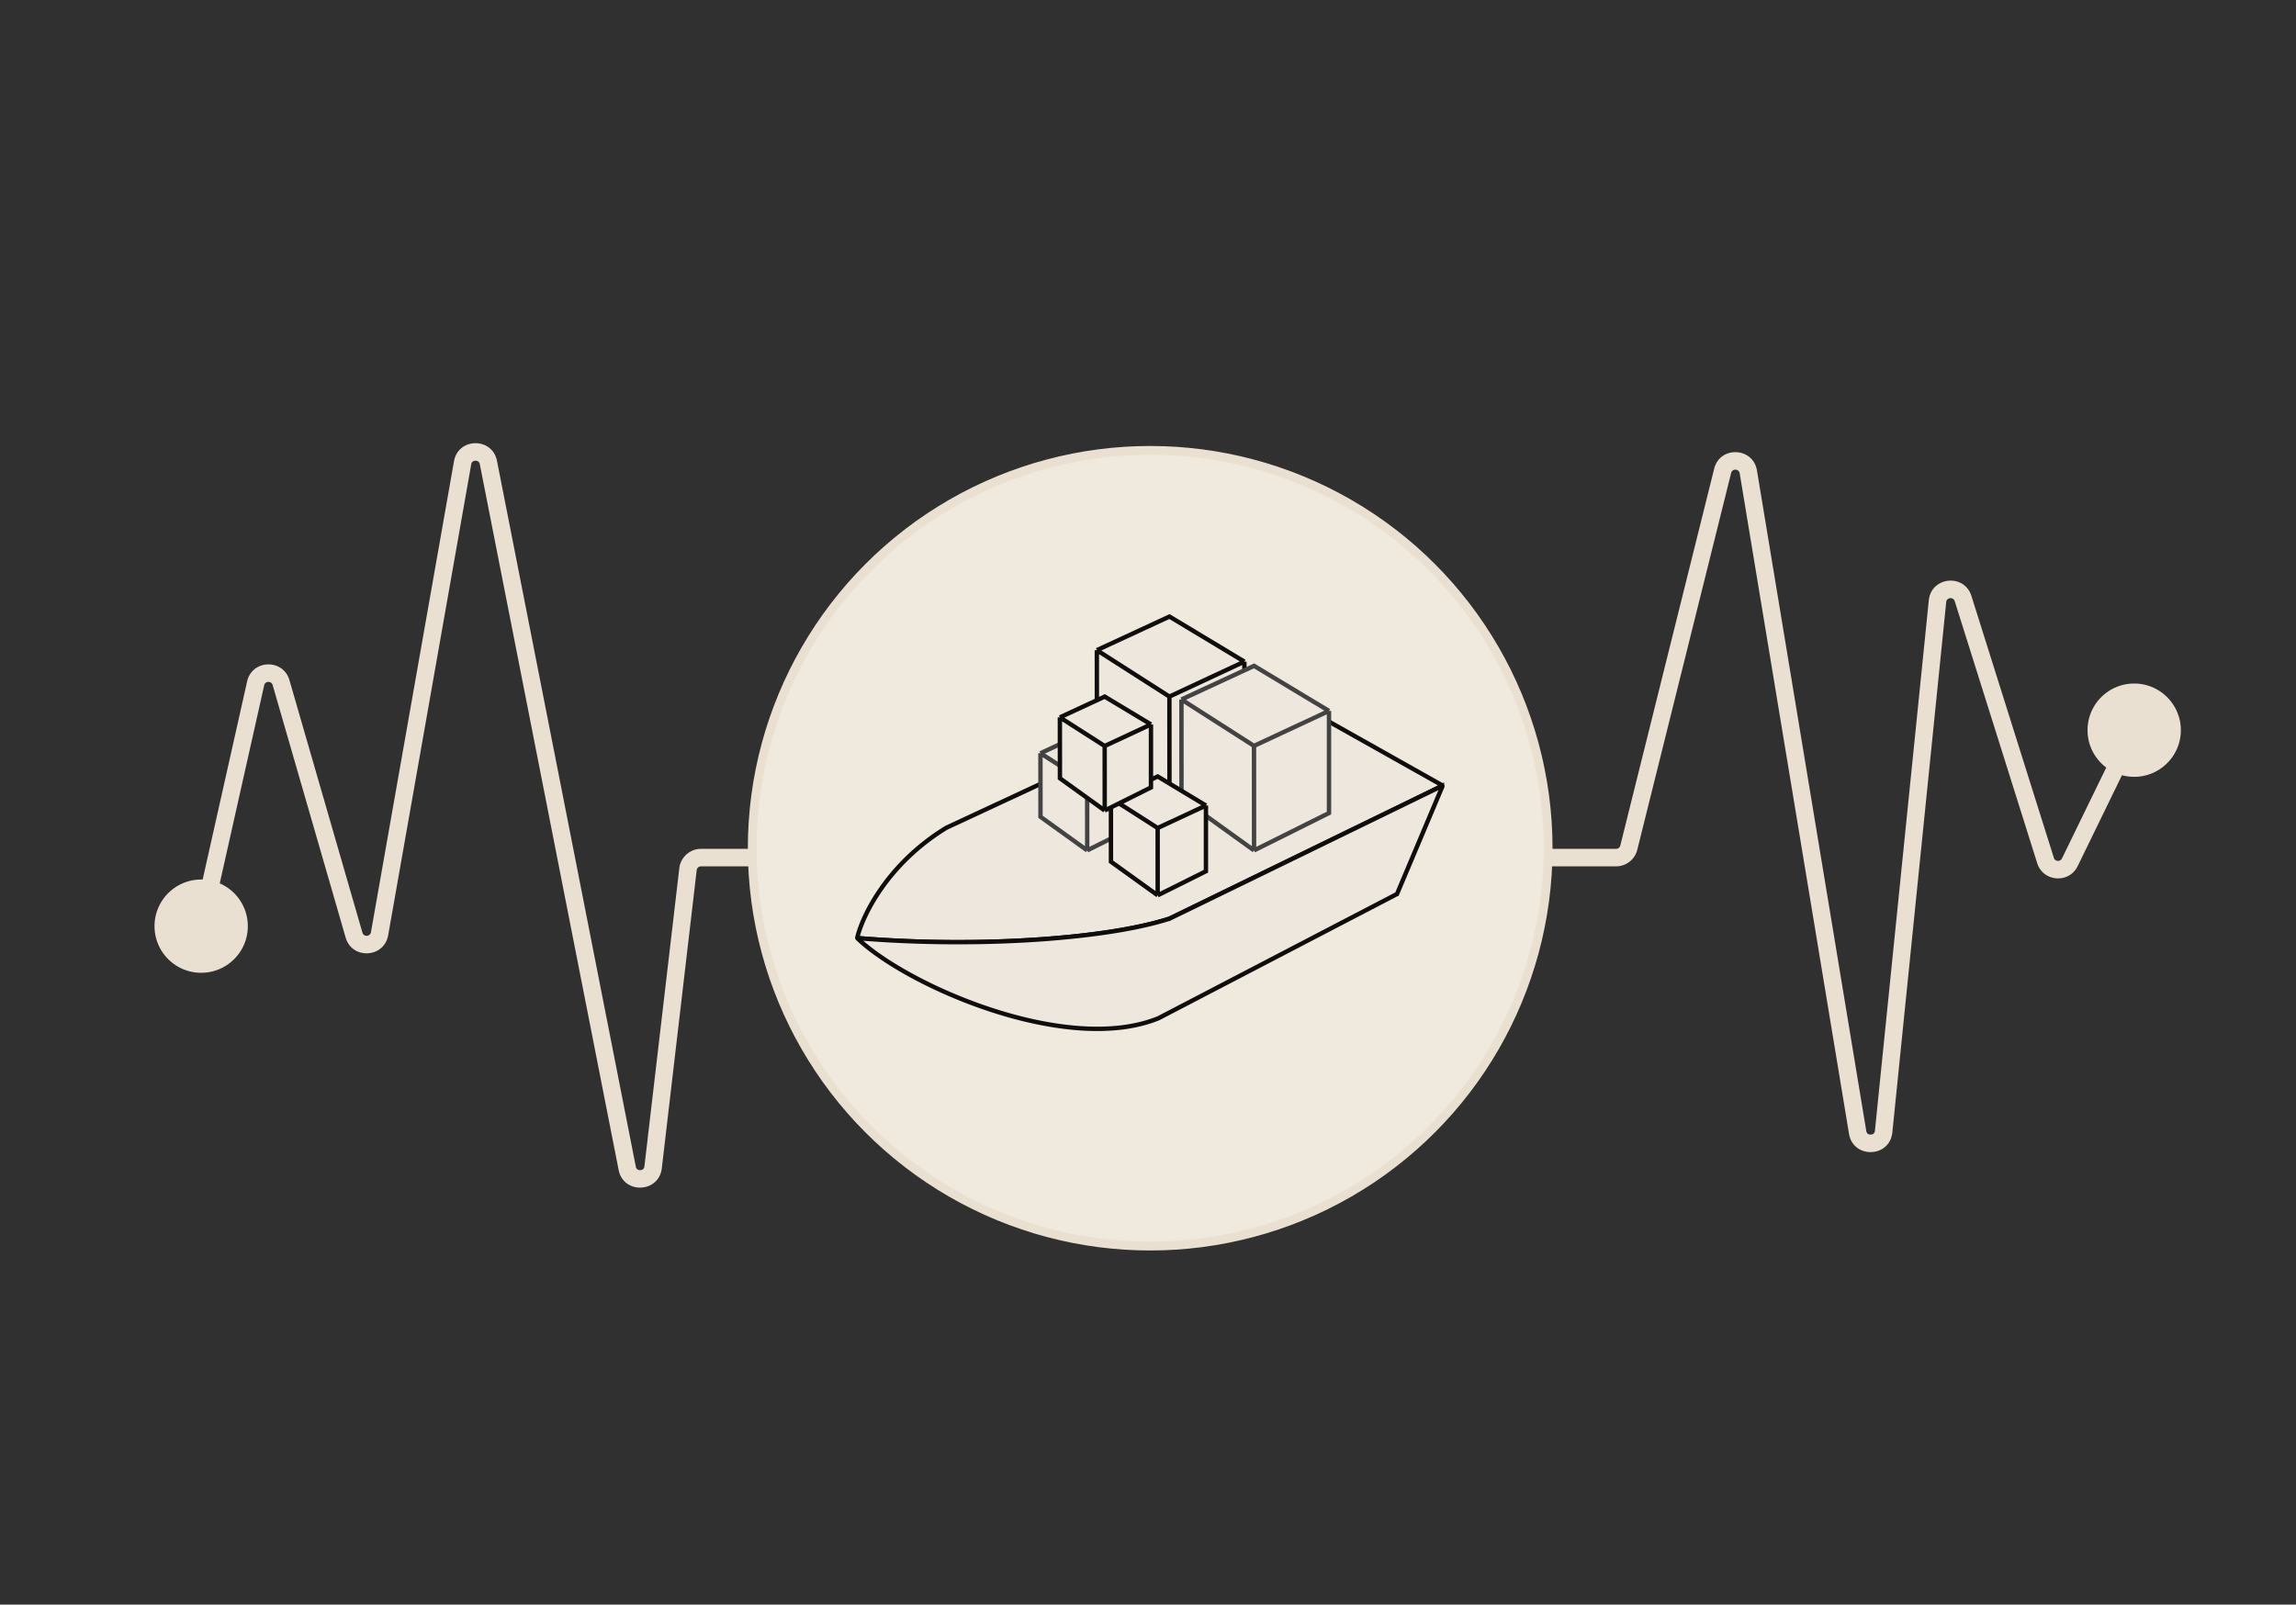
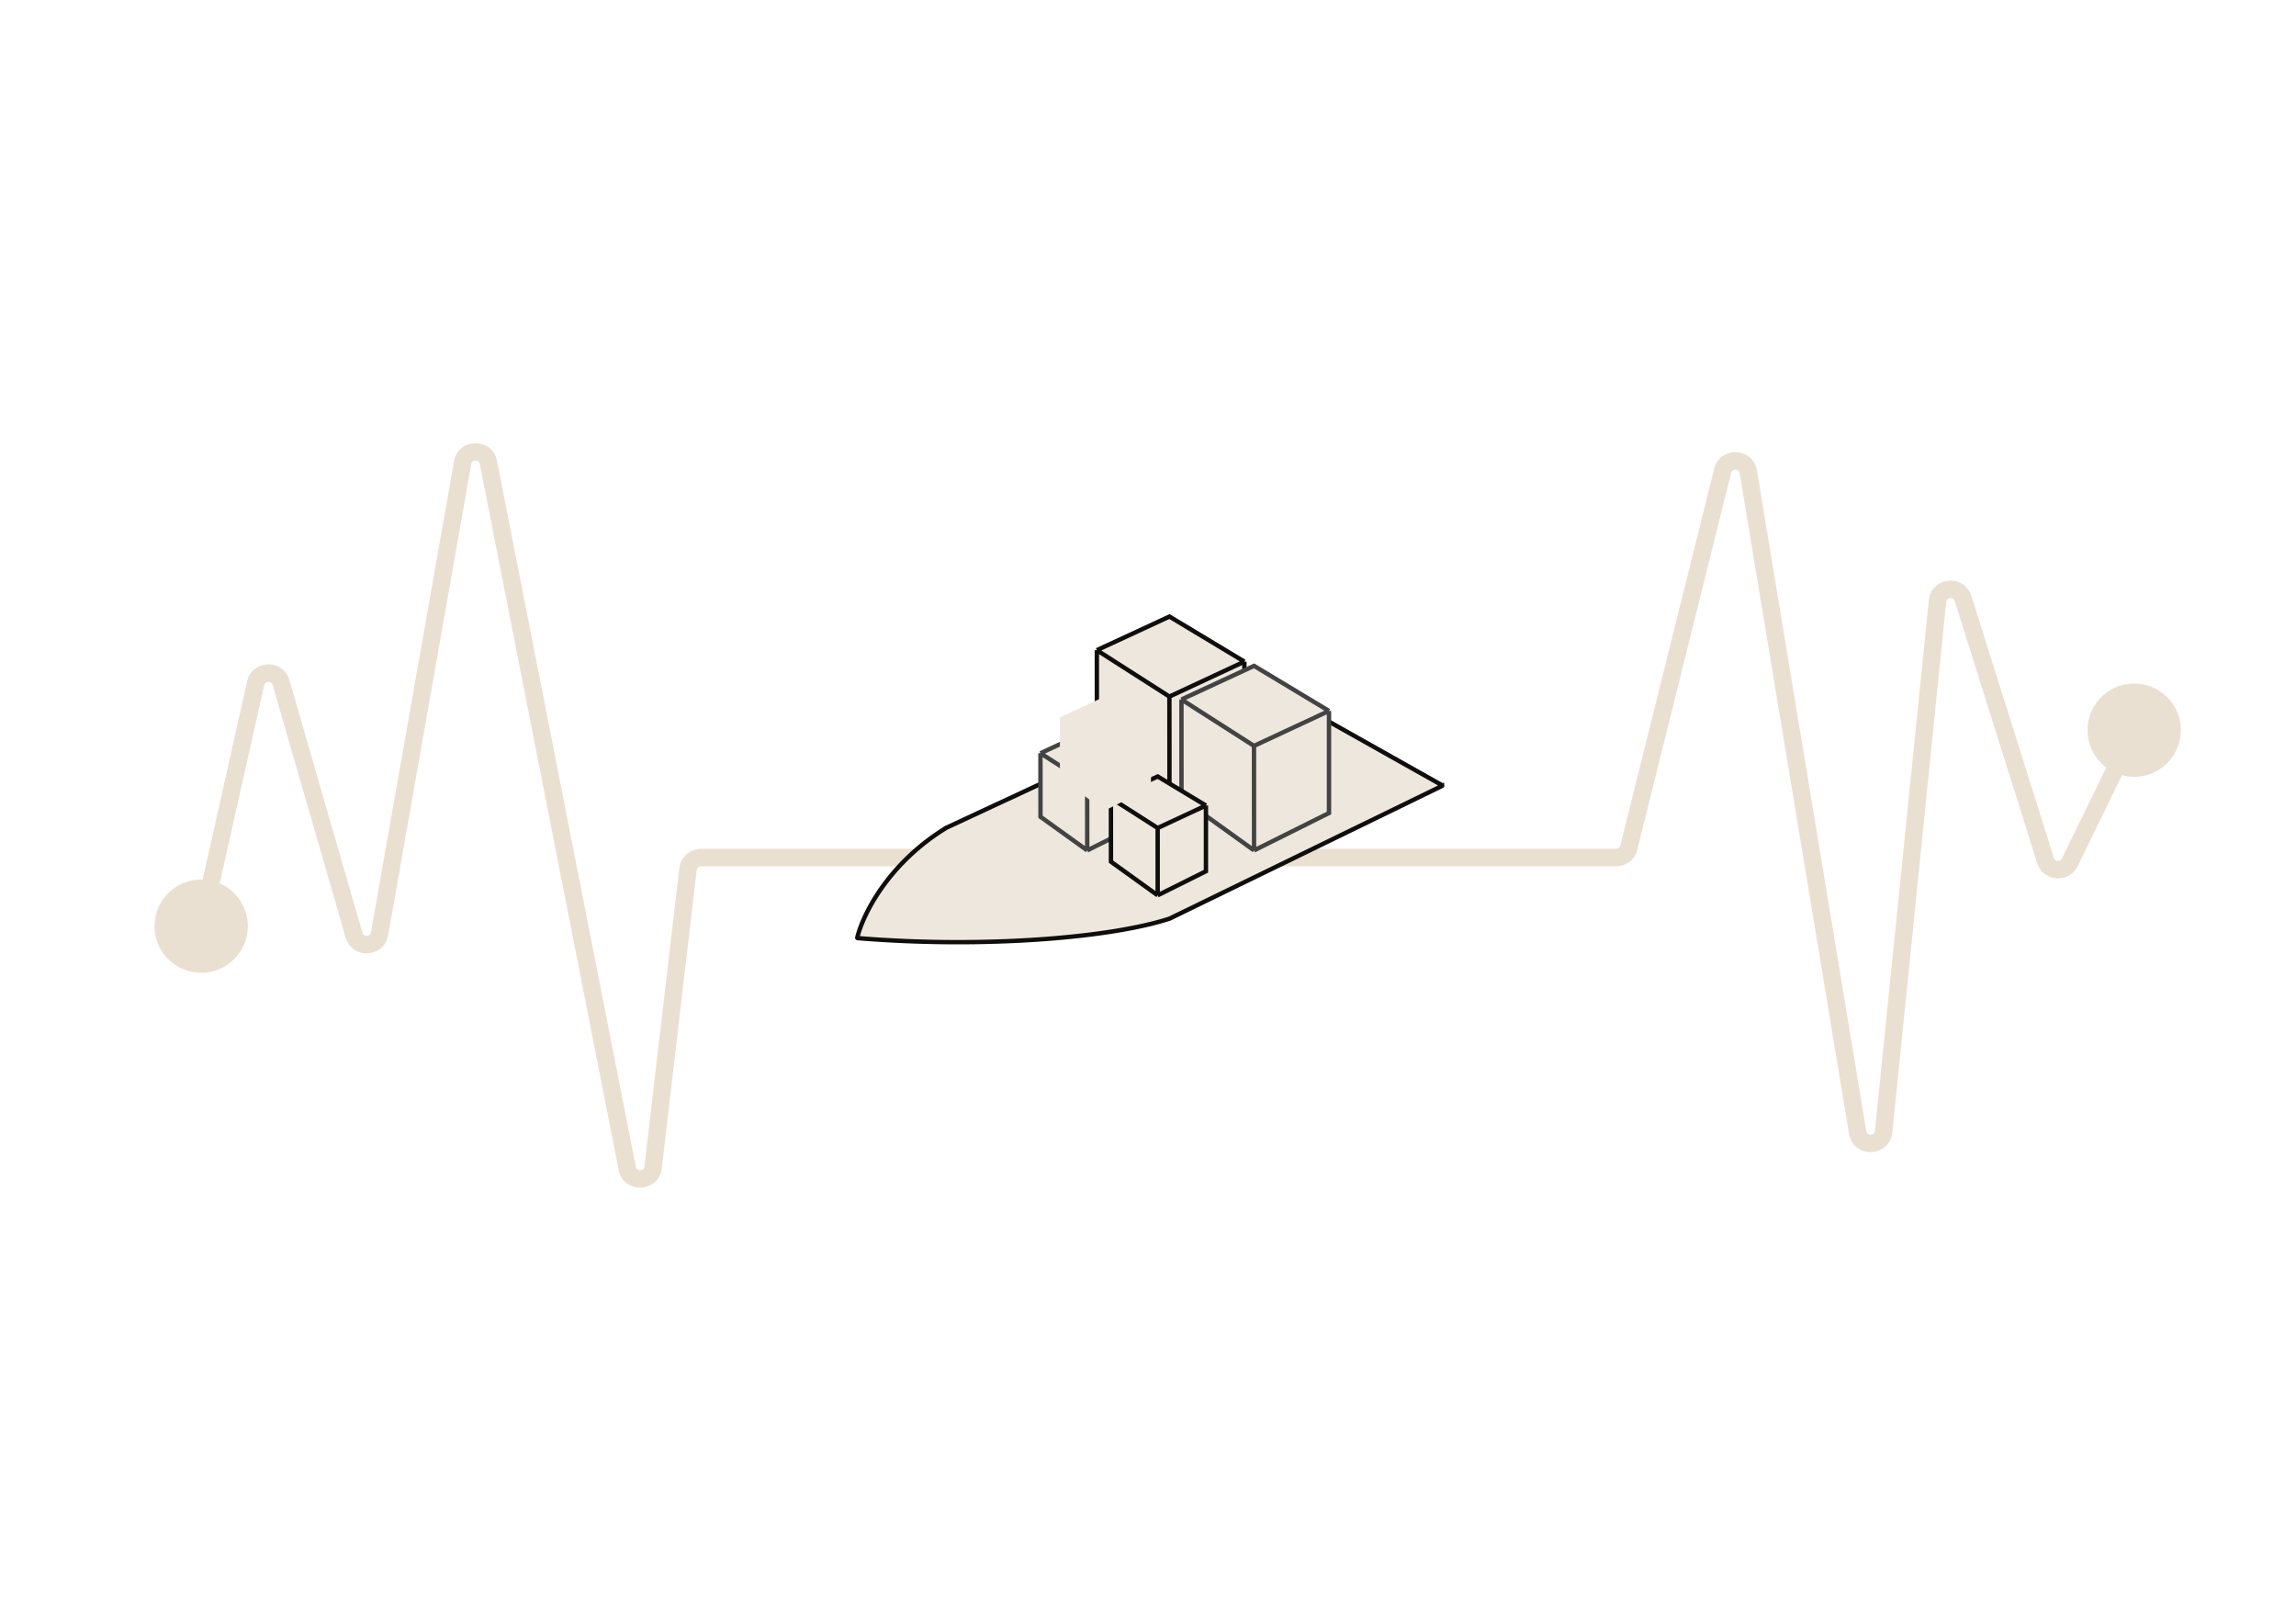
<svg xmlns="http://www.w3.org/2000/svg" width="525" height="367" fill="none">
-   <path fill="#303030" d="M0 0h525v367H0z" />
  <path fill="#EAE0D1" d="M35.333 211.822c0 5.891 4.776 10.666 10.667 10.666s10.667-4.775 10.667-10.666S51.89 201.155 46 201.155s-10.667 4.776-10.667 10.667Zm442-44.822c0 5.891 4.776 10.667 10.667 10.667s10.667-4.776 10.667-10.667-4.776-10.667-10.667-10.667-10.667 4.776-10.667 10.667Zm-320.015 31.793 1.986.232-1.986-.232Zm-45.642-93.006 1.963-.385-1.963.385Zm361.607 91.424-1.798-.876 1.798.876Zm-24.409-60.312-1.908.601 1.908-.601Zm-24.108 122.085-1.974.327 1.974-.327Zm-30.868-151.295-1.94-.483 1.94.483Zm5.871.235 1.973-.326-1.973.326Zm-27.33 85.942-1.94-.483 1.94.483ZM143.419 267.2l1.962-.386-1.962.386ZM58.456 156.297l-1.951-.438 1.951.438Zm5.81-.177-1.922.556 1.921-.556ZM47.95 212.259l12.457-55.525-3.903-.875-12.457 55.525 3.904.875Zm14.393-55.583 16.688 57.748 3.843-1.11-16.688-57.749-3.843 1.111ZM374.38 194.35l21.459-86.178-3.881-.966-21.459 86.177 3.881.967Zm23.416-86.099 24.996 151.06 3.947-.653-24.997-151.06-3.946.653ZM432.7 259l12.318-121.301-3.98-.404-12.318 121.301 3.98.404Zm14.266-121.5 18.851 59.898 3.815-1.2-18.85-59.899-3.816 1.201Zm28.115 60.587 14.717-30.211-3.596-1.752-14.717 30.211 3.596 1.752ZM88.759 213.904l18.989-107.711-3.939-.695L84.82 213.21l3.94.694Zm20.955-107.731 31.742 161.413 3.925-.772-31.742-161.412-3.925.771Zm41.614 161.029 7.976-68.177-3.973-.464-7.976 68.176 3.973.465Zm8.969-69.06h209.231v-4H160.297v4Zm-.993.883a1 1 0 0 1 .993-.883v-4a5 5 0 0 0-4.966 4.419l3.973.464Zm-51.556-92.832c.059-.337.2-.513.336-.619.155-.122.38-.205.639-.208.258-.002.485.077.643.195.138.104.282.277.348.612l3.925-.771c-1.069-5.435-8.869-5.358-9.83.096l3.939.695Zm358.069 91.205c1.357 4.312 7.284 4.753 9.264.689l-3.596-1.752c-.396.813-1.581.725-1.853-.137l-3.815 1.2Zm-20.799-59.699c.109-1.081 1.622-1.236 1.948-.199l3.816-1.201c-1.631-5.183-9.195-4.41-9.744.996l3.98.404Zm-22.226 121.612c.953 5.758 9.318 5.495 9.908-.311l-3.98-.404c-.037.368-.176.554-.305.664-.152.13-.384.226-.658.234a1.069 1.069 0 0 1-.672-.192c-.136-.102-.286-.279-.346-.644l-3.947.653Zm-26.953-151.139c.262-1.053 1.78-.993 1.957.079l3.946-.653c-.886-5.356-8.473-5.66-9.784-.392l3.881.966Zm-25.34 85.211a1.001 1.001 0 0 1-.971.759v4a5 5 0 0 0 4.852-3.792l-3.881-.967Zm-229.043 74.203c1.101 5.597 9.21 5.282 9.872-.384l-3.973-.465c-.041.355-.177.54-.308.65a1.064 1.064 0 0 1-.646.233 1.06 1.06 0 0 1-.662-.182c-.139-.1-.289-.273-.358-.624l-3.925.772Zm-62.424-53.162c1.47 5.089 8.808 4.697 9.727-.52l-3.939-.694c-.184 1.043-1.651 1.122-1.945.104l-3.843 1.11Zm-18.624-57.69c.226-1.009 1.649-1.052 1.936-.058l3.843-1.111c-1.436-4.969-8.55-4.754-9.682.294l3.903.875Z" />
-   <circle cx="263" cy="194" r="91" fill="#F0E9DD" stroke="#EAE0D1" stroke-width="2" />
  <path fill="#EDE7DD" stroke="#0F0E0D" d="m287.819 156.058-71.405 33.246c-13.511 8.255-19.197 20.12-20.389 25.134-.014.059.029.113.09.118 28.544 2.36 57.744-.015 71.336-4.464l62.265-30.334a.1.1 0 0 0 .006-.177l-20.845-11.726-20.967-11.794a.098.098 0 0 0-.091-.003Z" />
-   <path fill="#EDE7DD" stroke="#0F0E0D" d="m267.451 210.092 62.198-30.301a.1.1 0 0 1 .136.129l-10.328 24.508a.102.102 0 0 1-.046.05l-54.51 28.401c-20.968 8.545-57.287-7.331-68.705-18.145-.069-.065-.01-.172.083-.164 28.492 2.337 57.606-.038 71.172-4.478Z" />
  <path fill="#EDE7DD" d="m237.916 186.807-.008-14.536 10.692-4.952 11.032 6.637v15.036l-11.032 5.502-10.684-7.687Z" />
  <path stroke="#434343" d="m237.908 172.271.008 14.536 10.684 7.687m-10.692-22.223 10.684 6.832m-10.684-6.832 10.692-4.952 11.032 6.637M248.6 194.494l-.008-15.391m.008 15.391 11.032-5.502v-15.036m-11.04 5.147 11.04-5.147" />
  <path fill="#EDE7DD" d="m250.814 171.28-.012-22.576 16.605-7.691 17.134 10.309v23.352l-17.133 8.546-16.594-11.94Z" />
  <path stroke="#0F0E0D" d="m250.802 148.704.012 22.576 16.594 11.94m-16.606-34.516 16.593 10.612m-16.593-10.612 16.605-7.691 17.134 10.309m-17.133 31.898-.013-23.904m.013 23.904 17.133-8.546v-23.352m-17.146 7.994 17.146-7.994" />
  <path fill="#EDE7DD" d="m270.157 182.557-.012-22.576 16.605-7.691 17.134 10.309v23.352l-17.134 8.546-16.593-11.94Z" />
  <path stroke="#434343" d="m270.145 159.981.012 22.576 16.593 11.94m-16.605-34.516 16.593 10.612m-16.593-10.612 16.605-7.691 17.134 10.309m-17.134 31.898-.012-23.904m.012 23.904 17.134-8.546v-23.352m-17.146 7.994 17.146-7.994" />
  <path fill="#EDE7DD" d="m254.031 197.077-.007-14.535 10.691-4.952 11.032 6.637v15.035l-11.032 5.503-10.684-7.688Z" />
  <path stroke="#0F0E0D" d="m254.024 182.542.007 14.535 10.684 7.688m-10.691-22.223 10.683 6.832m-10.683-6.832 10.691-4.952 11.032 6.637m-11.032 20.538-.008-15.391m.008 15.391 11.032-5.503v-15.035m-11.04 5.147 11.04-5.147" />
  <path fill="#EDE7DD" d="m242.36 178.004-.008-13.934 10.249-4.747 10.576 6.363v14.413l-10.576 5.275-10.241-7.37Z" />
-   <path stroke="#0F0E0D" d="m242.352 164.07.008 13.934 10.241 7.37m-10.249-21.304 10.242 6.55m-10.242-6.55 10.249-4.747 10.576 6.363m-10.576 19.688-.007-14.754m.007 14.754 10.576-5.275v-14.413m-10.583 4.934 10.583-4.934" />
</svg>